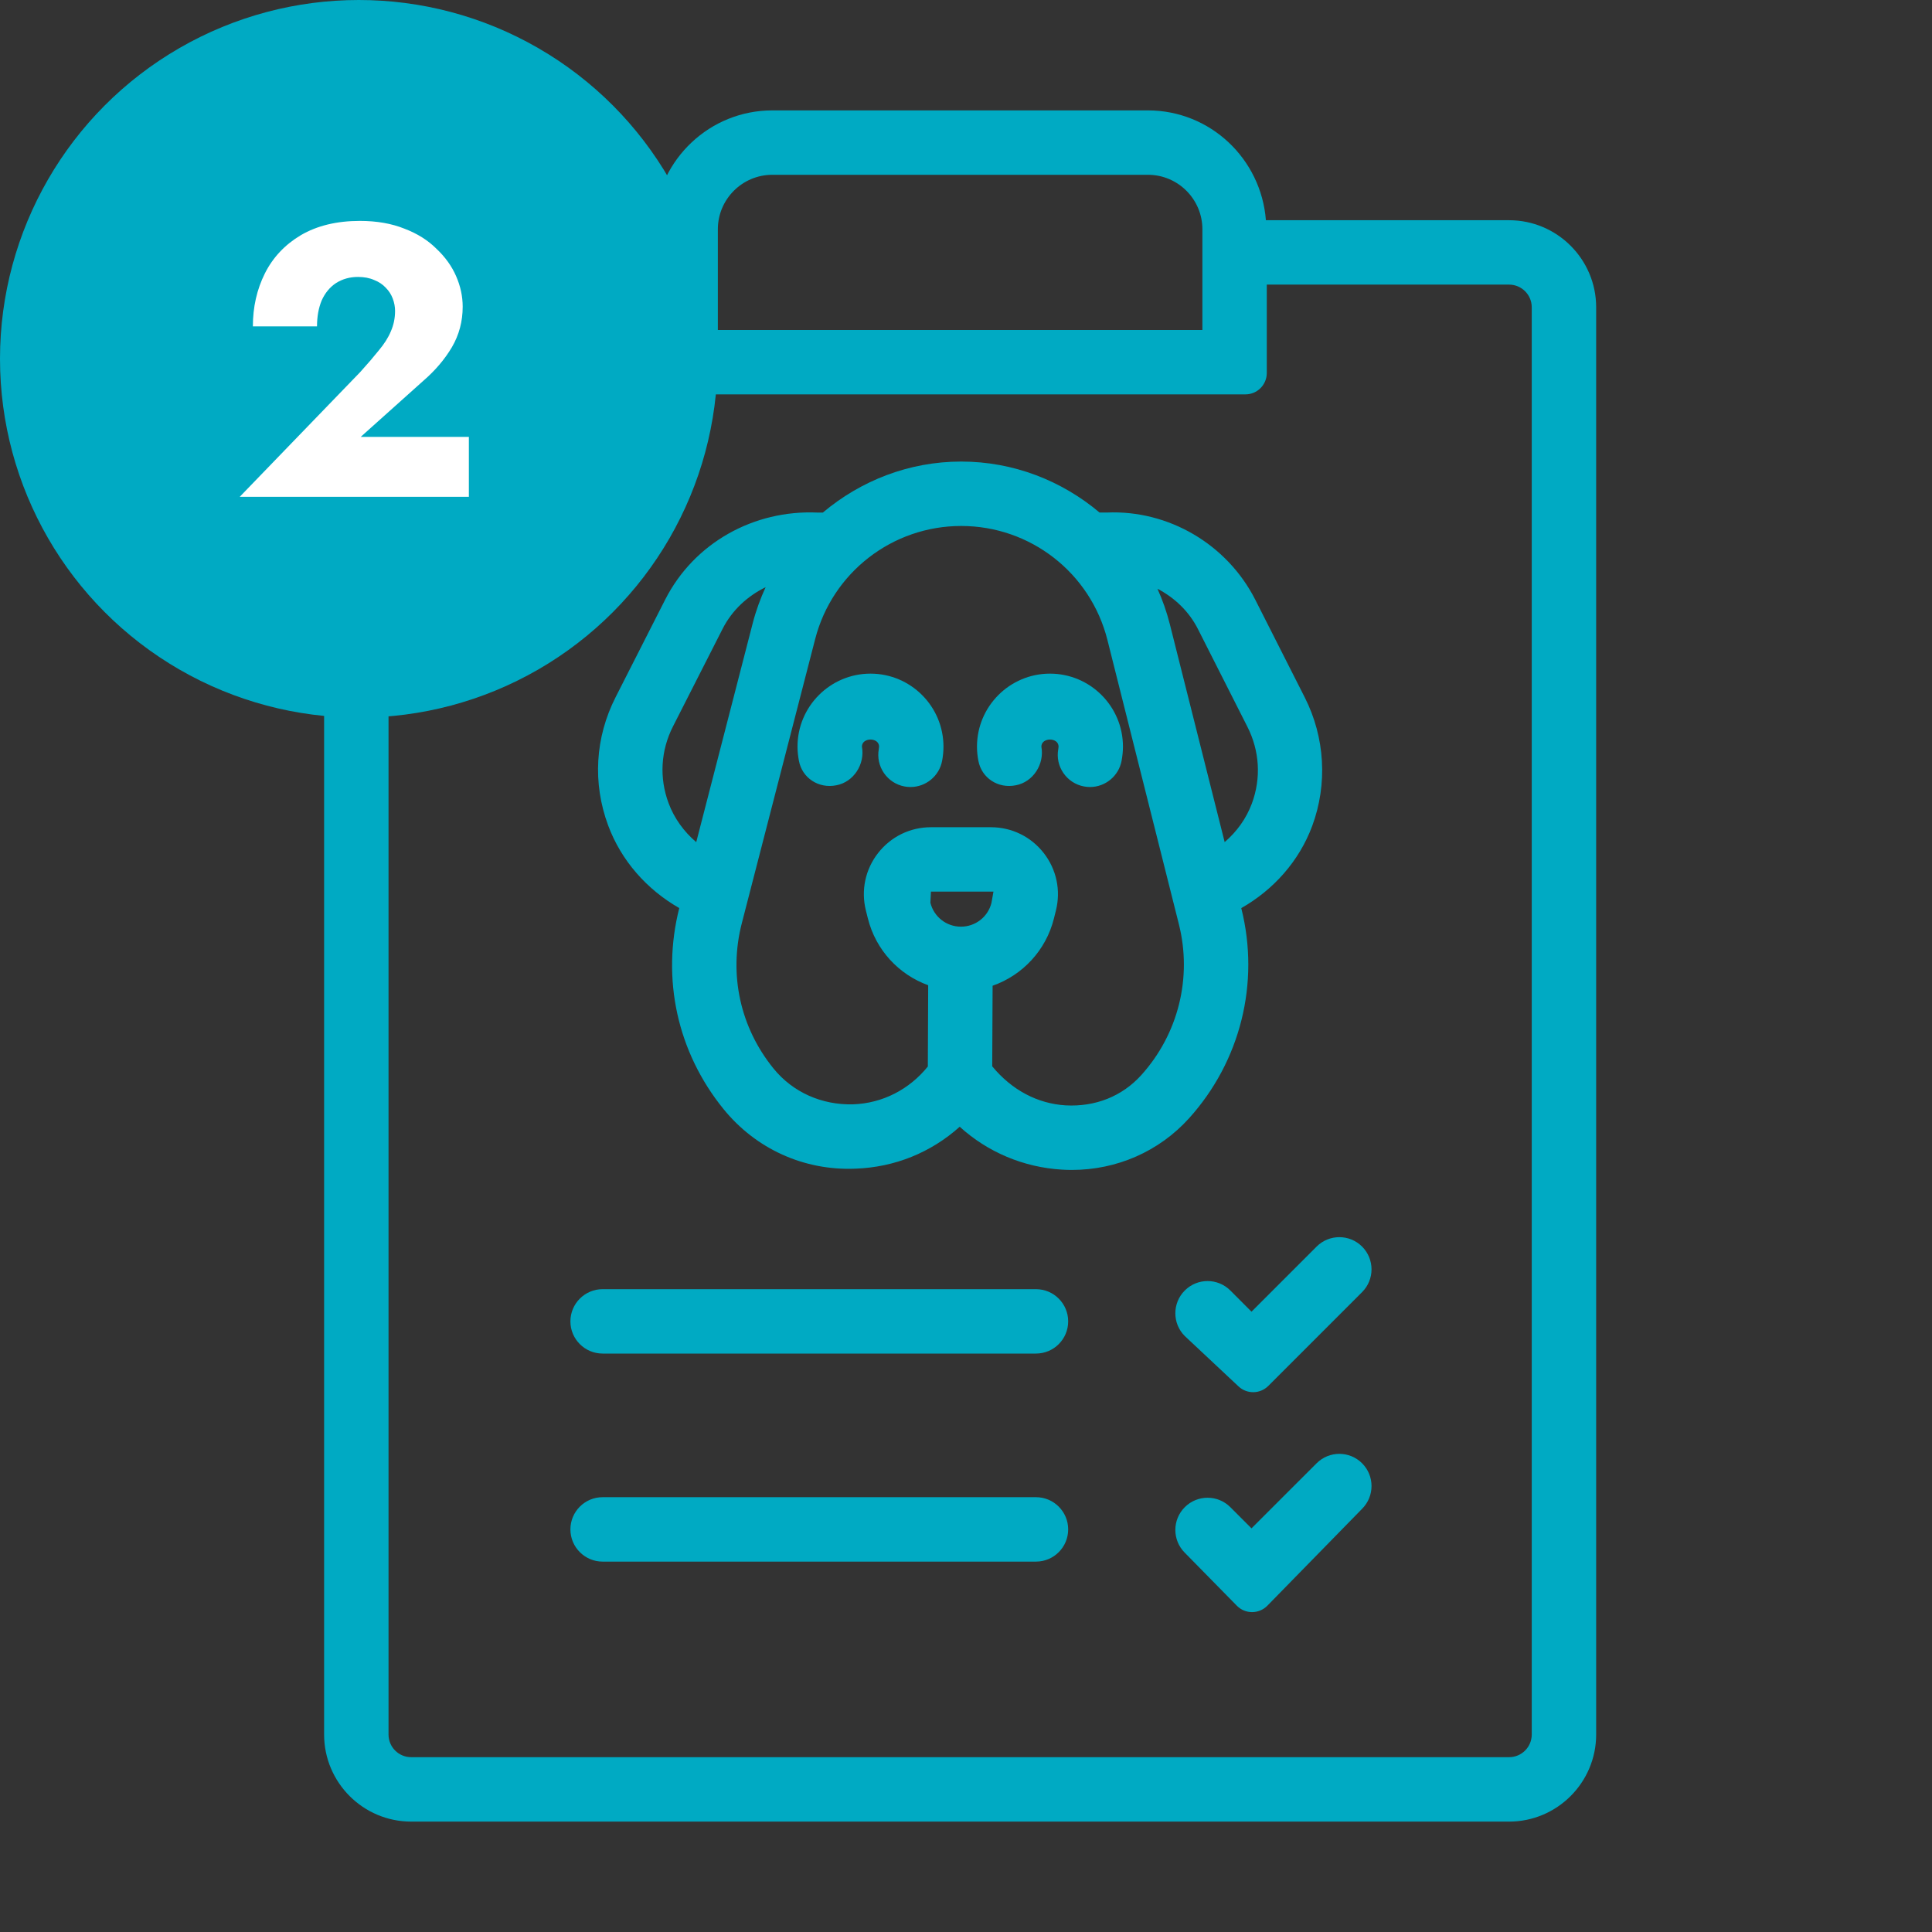
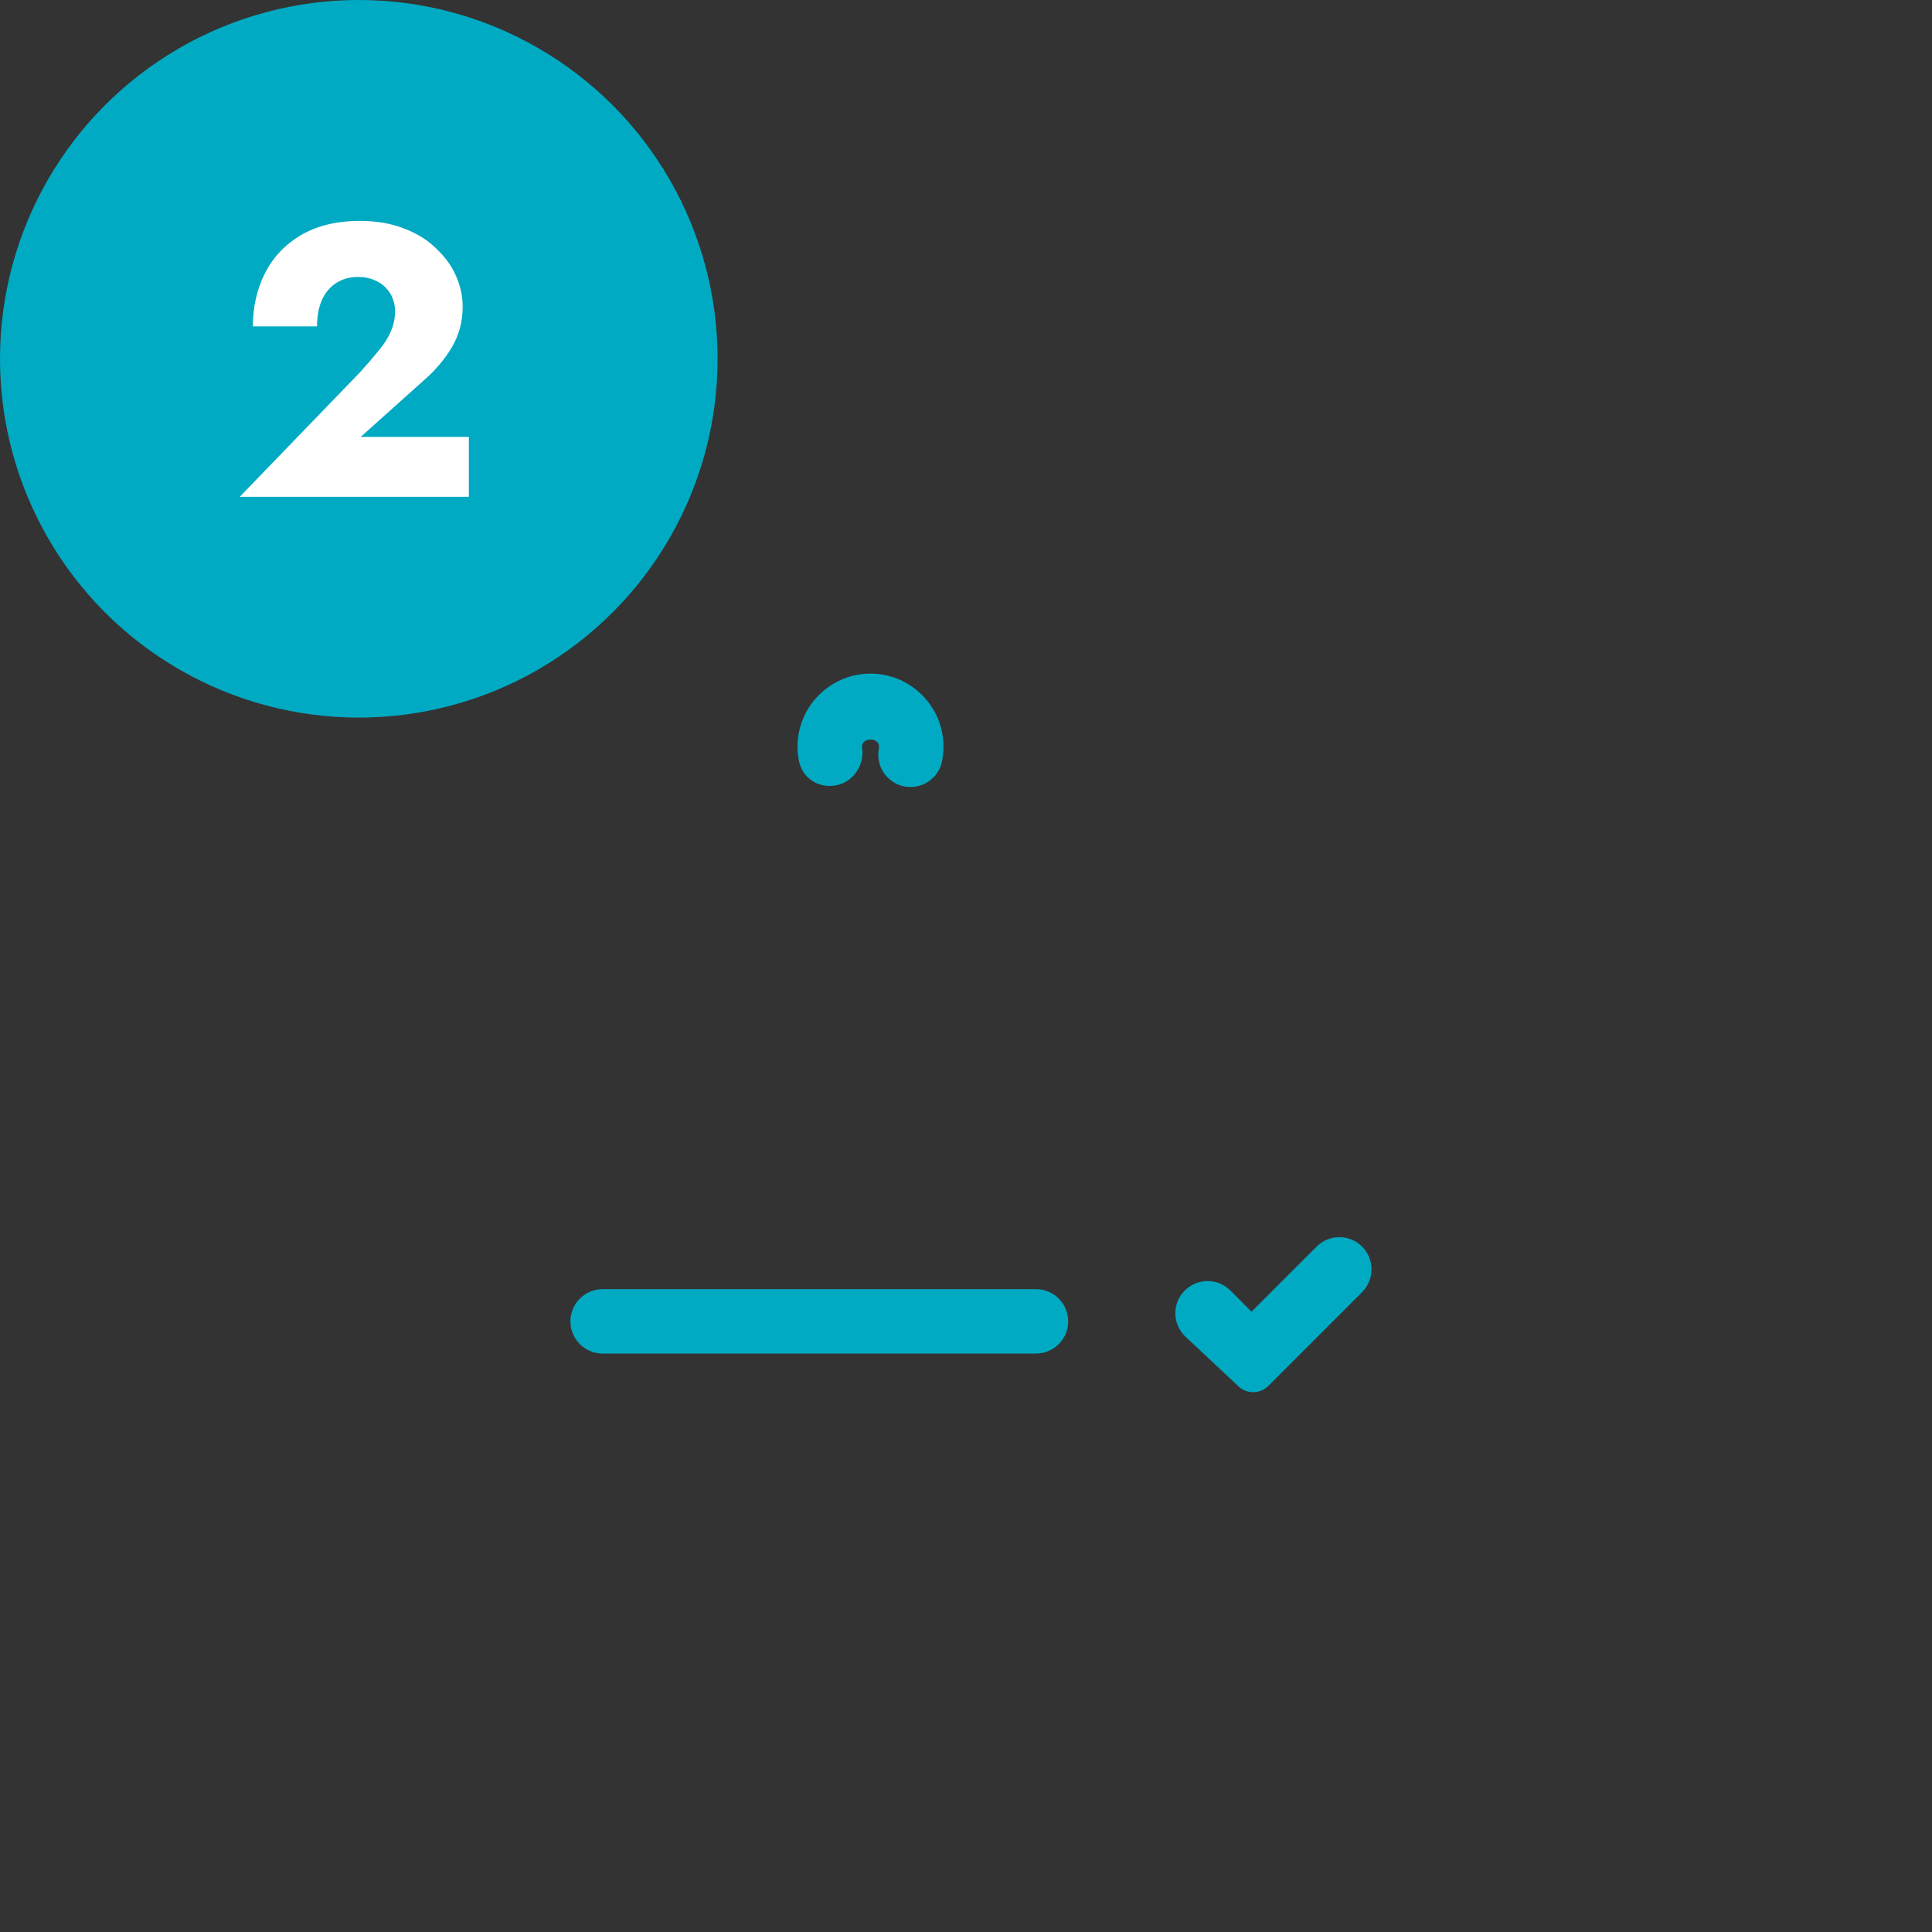
<svg xmlns="http://www.w3.org/2000/svg" width="70" height="70" viewBox="0 0 70 70" fill="none">
  <rect x="0" y="0" width="70" height="70" fill="#333333" stroke="none" />
-   <path d="M54.677 7.979H45.866C45.694 5.759 43.854 4 41.592 4H27.983C25.721 4 23.88 5.759 23.71 7.979H14.898C13.158 7.979 11.743 9.395 11.743 11.133V62.845C11.743 64.585 13.158 66 14.898 66H54.677C56.416 66 57.832 64.584 57.832 62.845V11.133C57.832 9.394 56.416 7.979 54.677 7.979ZM26.009 8.307C26.009 7.219 26.895 6.333 27.983 6.333H41.592C42.681 6.333 43.565 7.219 43.565 8.307V11.956H26.009V8.307ZM55.498 62.845C55.498 63.299 55.13 63.666 54.677 63.666H14.898C14.444 63.666 14.077 63.299 14.077 62.845V11.133C14.077 10.68 14.444 10.312 14.898 10.312H23.677V13.514C23.677 13.943 24.023 14.289 24.452 14.289H45.123C45.551 14.289 45.898 13.943 45.898 13.514V10.312H54.677C55.13 10.312 55.498 10.68 55.498 11.133V62.845Z" fill="#00AAC3" />
  <path d="M37.535 46.709H21.834C21.19 46.709 20.667 47.232 20.667 47.876C20.667 48.52 21.19 49.042 21.834 49.042H37.535C38.179 49.042 38.702 48.52 38.702 47.876C38.702 47.232 38.179 46.709 37.535 46.709Z" fill="#00AAC3" />
-   <path d="M37.535 54.246H21.834C21.19 54.246 20.667 54.769 20.667 55.413C20.667 56.057 21.19 56.58 21.834 56.58H37.535C38.179 56.58 38.702 56.057 38.702 55.413C38.702 54.769 38.179 54.246 37.535 54.246Z" fill="#00AAC3" />
  <path d="M47.702 45.167L45.344 47.525L44.578 46.757C44.122 46.301 43.383 46.301 42.927 46.757C42.471 47.213 42.471 47.952 42.927 48.407L44.874 50.232C45.179 50.518 45.656 50.51 45.952 50.215L49.351 46.816C49.807 46.361 49.807 45.622 49.351 45.166C48.897 44.711 48.157 44.711 47.702 45.167Z" fill="#00AAC3" />
-   <path d="M47.702 53.018L45.344 55.375L44.578 54.608C44.122 54.152 43.383 54.152 42.927 54.608C42.471 55.064 42.471 55.802 42.927 56.258L44.813 58.178C45.117 58.488 45.616 58.487 45.92 58.176L49.351 54.667C49.807 54.211 49.807 53.473 49.351 53.017C48.897 52.562 48.157 52.562 47.702 53.018Z" fill="#00AAC3" />
-   <path d="M44.977 32.917L44.973 32.903C46.141 32.24 47.069 31.202 47.543 29.928C48.106 28.413 48.008 26.715 47.274 25.269L45.483 21.733C44.456 19.708 42.324 18.473 40.103 18.57H39.839C38.47 17.416 36.719 16.723 34.825 16.723C32.935 16.723 31.184 17.417 29.814 18.571L29.615 18.571C27.315 18.47 25.15 19.665 24.101 21.725L22.304 25.261C21.562 26.722 21.466 28.371 22.033 29.903C22.508 31.186 23.44 32.232 24.611 32.901C23.96 35.47 24.541 38.122 26.214 40.183C27.384 41.624 29.126 42.42 30.993 42.343C32.413 42.293 33.728 41.761 34.772 40.824C35.782 41.741 37.078 42.294 38.476 42.378C38.596 42.386 38.716 42.389 38.835 42.389C40.465 42.389 41.996 41.718 43.079 40.52C44.944 38.456 45.654 35.614 44.977 32.917ZM43.401 22.787L45.192 26.325C45.64 27.206 45.698 28.196 45.357 29.114C45.149 29.671 44.804 30.139 44.372 30.511L42.386 22.618C42.273 22.17 42.121 21.741 41.937 21.331C42.553 21.654 43.074 22.143 43.401 22.787ZM25.226 30.513C24.782 30.133 24.428 29.652 24.222 29.094C23.882 28.178 23.94 27.192 24.384 26.319L26.181 22.784C26.525 22.108 27.079 21.599 27.74 21.275C27.551 21.688 27.392 22.119 27.275 22.571L25.226 30.513ZM33.71 32.709L33.73 32.305H35.995L35.923 32.711C35.797 33.22 35.342 33.575 34.817 33.575C34.292 33.575 33.837 33.22 33.71 32.709ZM41.348 38.956C40.653 39.725 39.684 40.106 38.615 40.05C37.585 39.987 36.656 39.491 35.95 38.635L35.964 35.715C37.044 35.337 37.896 34.438 38.186 33.278L38.258 32.989C38.441 32.259 38.279 31.5 37.817 30.907C37.354 30.313 36.656 29.972 35.902 29.972H33.729C32.976 29.972 32.279 30.313 31.815 30.907C31.351 31.5 31.19 32.259 31.373 32.991L31.445 33.276C31.731 34.423 32.567 35.311 33.63 35.697L33.617 38.642C32.95 39.468 31.985 39.974 30.909 40.012C29.782 40.041 28.729 39.581 28.026 38.714C26.817 37.225 26.399 35.306 26.877 33.451L29.535 23.155C30.157 20.741 32.333 19.057 34.825 19.057C37.333 19.057 39.512 20.756 40.124 23.187L42.713 33.485C43.201 35.425 42.691 37.47 41.348 38.956Z" fill="#00AAC3" />
  <path d="M31.54 24.407C30.082 24.407 28.895 25.594 28.895 27.052C28.895 27.224 28.915 27.395 28.945 27.559C29.062 28.194 29.666 28.579 30.298 28.453C30.932 28.336 31.346 27.686 31.229 27.052C31.229 26.709 31.851 26.709 31.851 27.052L31.841 27.137C31.724 27.771 32.144 28.379 32.777 28.496C32.848 28.509 32.92 28.515 32.99 28.515C33.542 28.515 34.032 28.122 34.136 27.56C34.166 27.396 34.184 27.224 34.184 27.053C34.184 25.594 32.998 24.407 31.54 24.407Z" fill="#00AAC3" />
-   <path d="M38.042 24.407C36.584 24.407 35.398 25.594 35.398 27.052C35.398 27.224 35.416 27.395 35.447 27.559C35.564 28.194 36.167 28.579 36.8 28.453C37.434 28.336 37.848 27.686 37.731 27.052C37.731 26.709 38.354 26.709 38.354 27.052L38.344 27.134C38.225 27.767 38.643 28.377 39.277 28.495C39.349 28.508 39.421 28.515 39.492 28.515C40.043 28.515 40.533 28.123 40.638 27.562C40.668 27.397 40.687 27.225 40.687 27.052C40.687 25.594 39.501 24.407 38.042 24.407Z" fill="#00AAC3" />
  <circle cx="13" cy="13" r="13" fill="#00AAC3" />
  <path d="M8.686 18L13.054 13.478C13.316 13.189 13.54 12.927 13.726 12.694C13.922 12.461 14.067 12.232 14.16 12.008C14.263 11.775 14.314 11.527 14.314 11.266C14.314 11.117 14.286 10.967 14.23 10.818C14.174 10.669 14.09 10.538 13.978 10.426C13.866 10.305 13.726 10.211 13.558 10.146C13.39 10.071 13.194 10.034 12.97 10.034C12.672 10.034 12.406 10.109 12.172 10.258C11.948 10.407 11.776 10.617 11.654 10.888C11.542 11.159 11.486 11.471 11.486 11.826H9.162C9.162 11.126 9.307 10.487 9.596 9.908C9.886 9.329 10.32 8.867 10.898 8.522C11.486 8.177 12.2 8.004 13.04 8.004C13.647 8.004 14.184 8.097 14.65 8.284C15.117 8.461 15.504 8.704 15.812 9.012C16.13 9.311 16.368 9.642 16.526 10.006C16.685 10.37 16.764 10.739 16.764 11.112C16.764 11.644 16.634 12.134 16.372 12.582C16.111 13.021 15.77 13.422 15.35 13.786L13.068 15.83H16.988V18H8.686Z" fill="white" />
</svg>